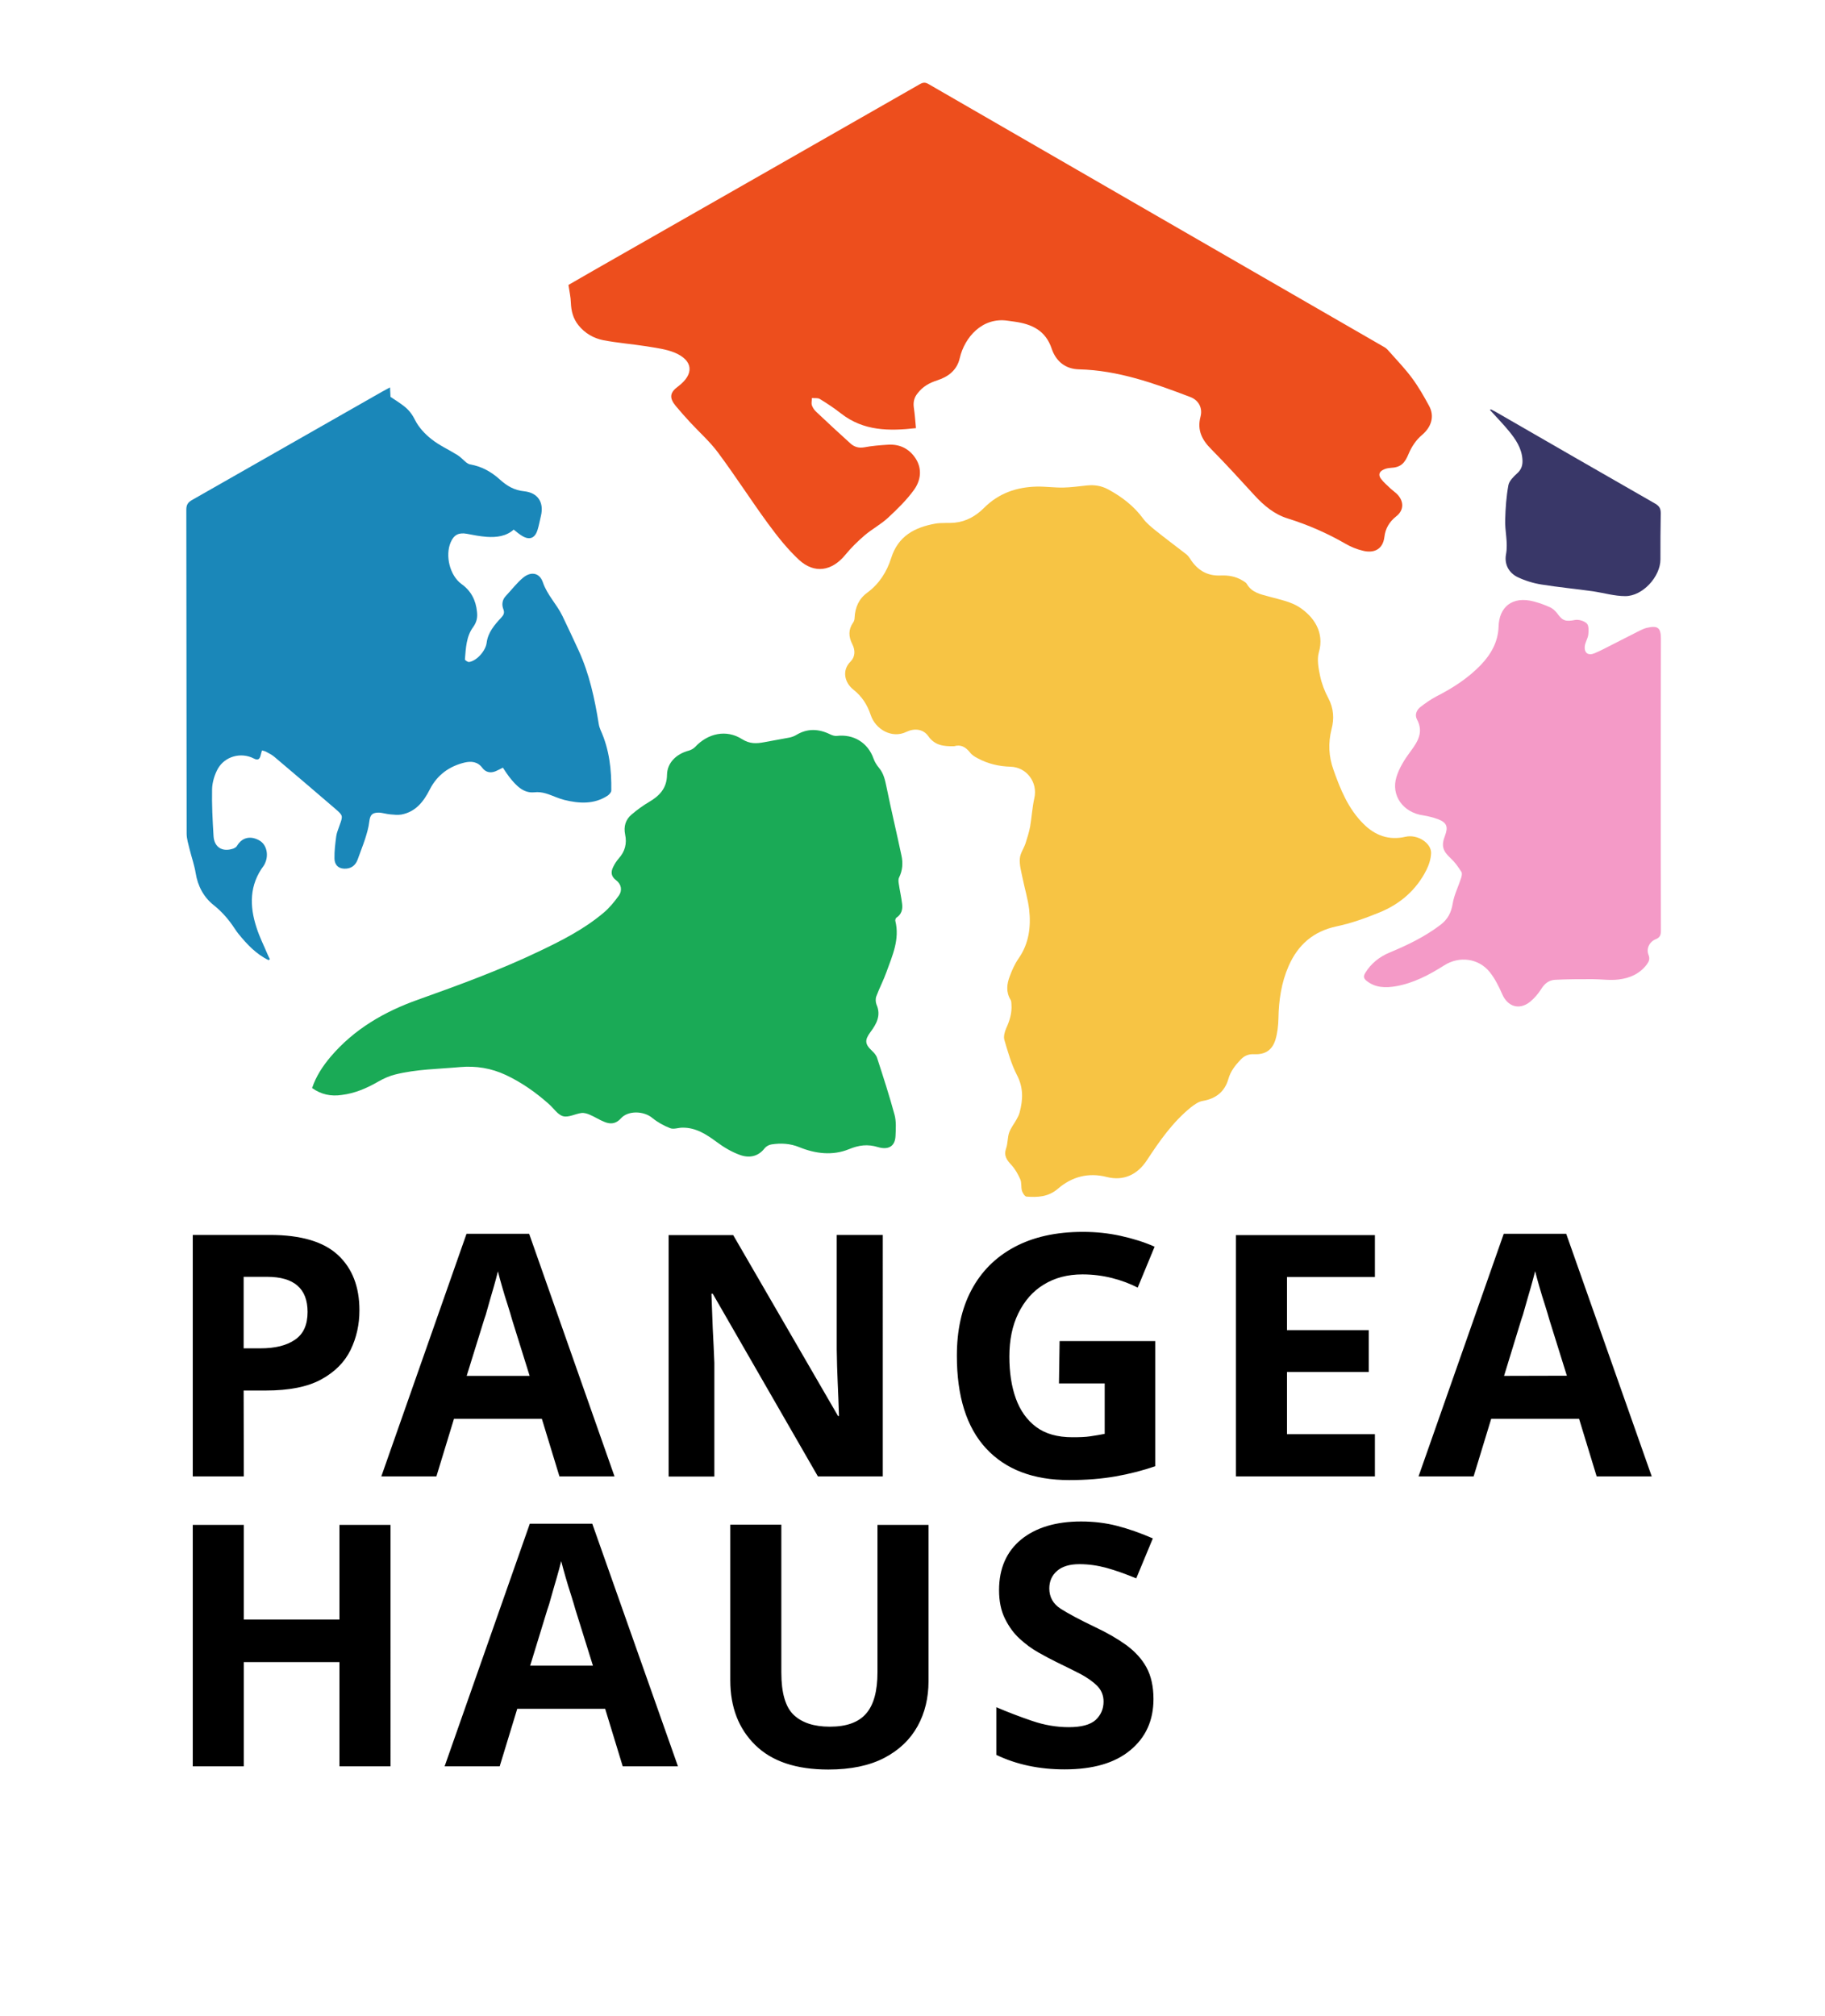
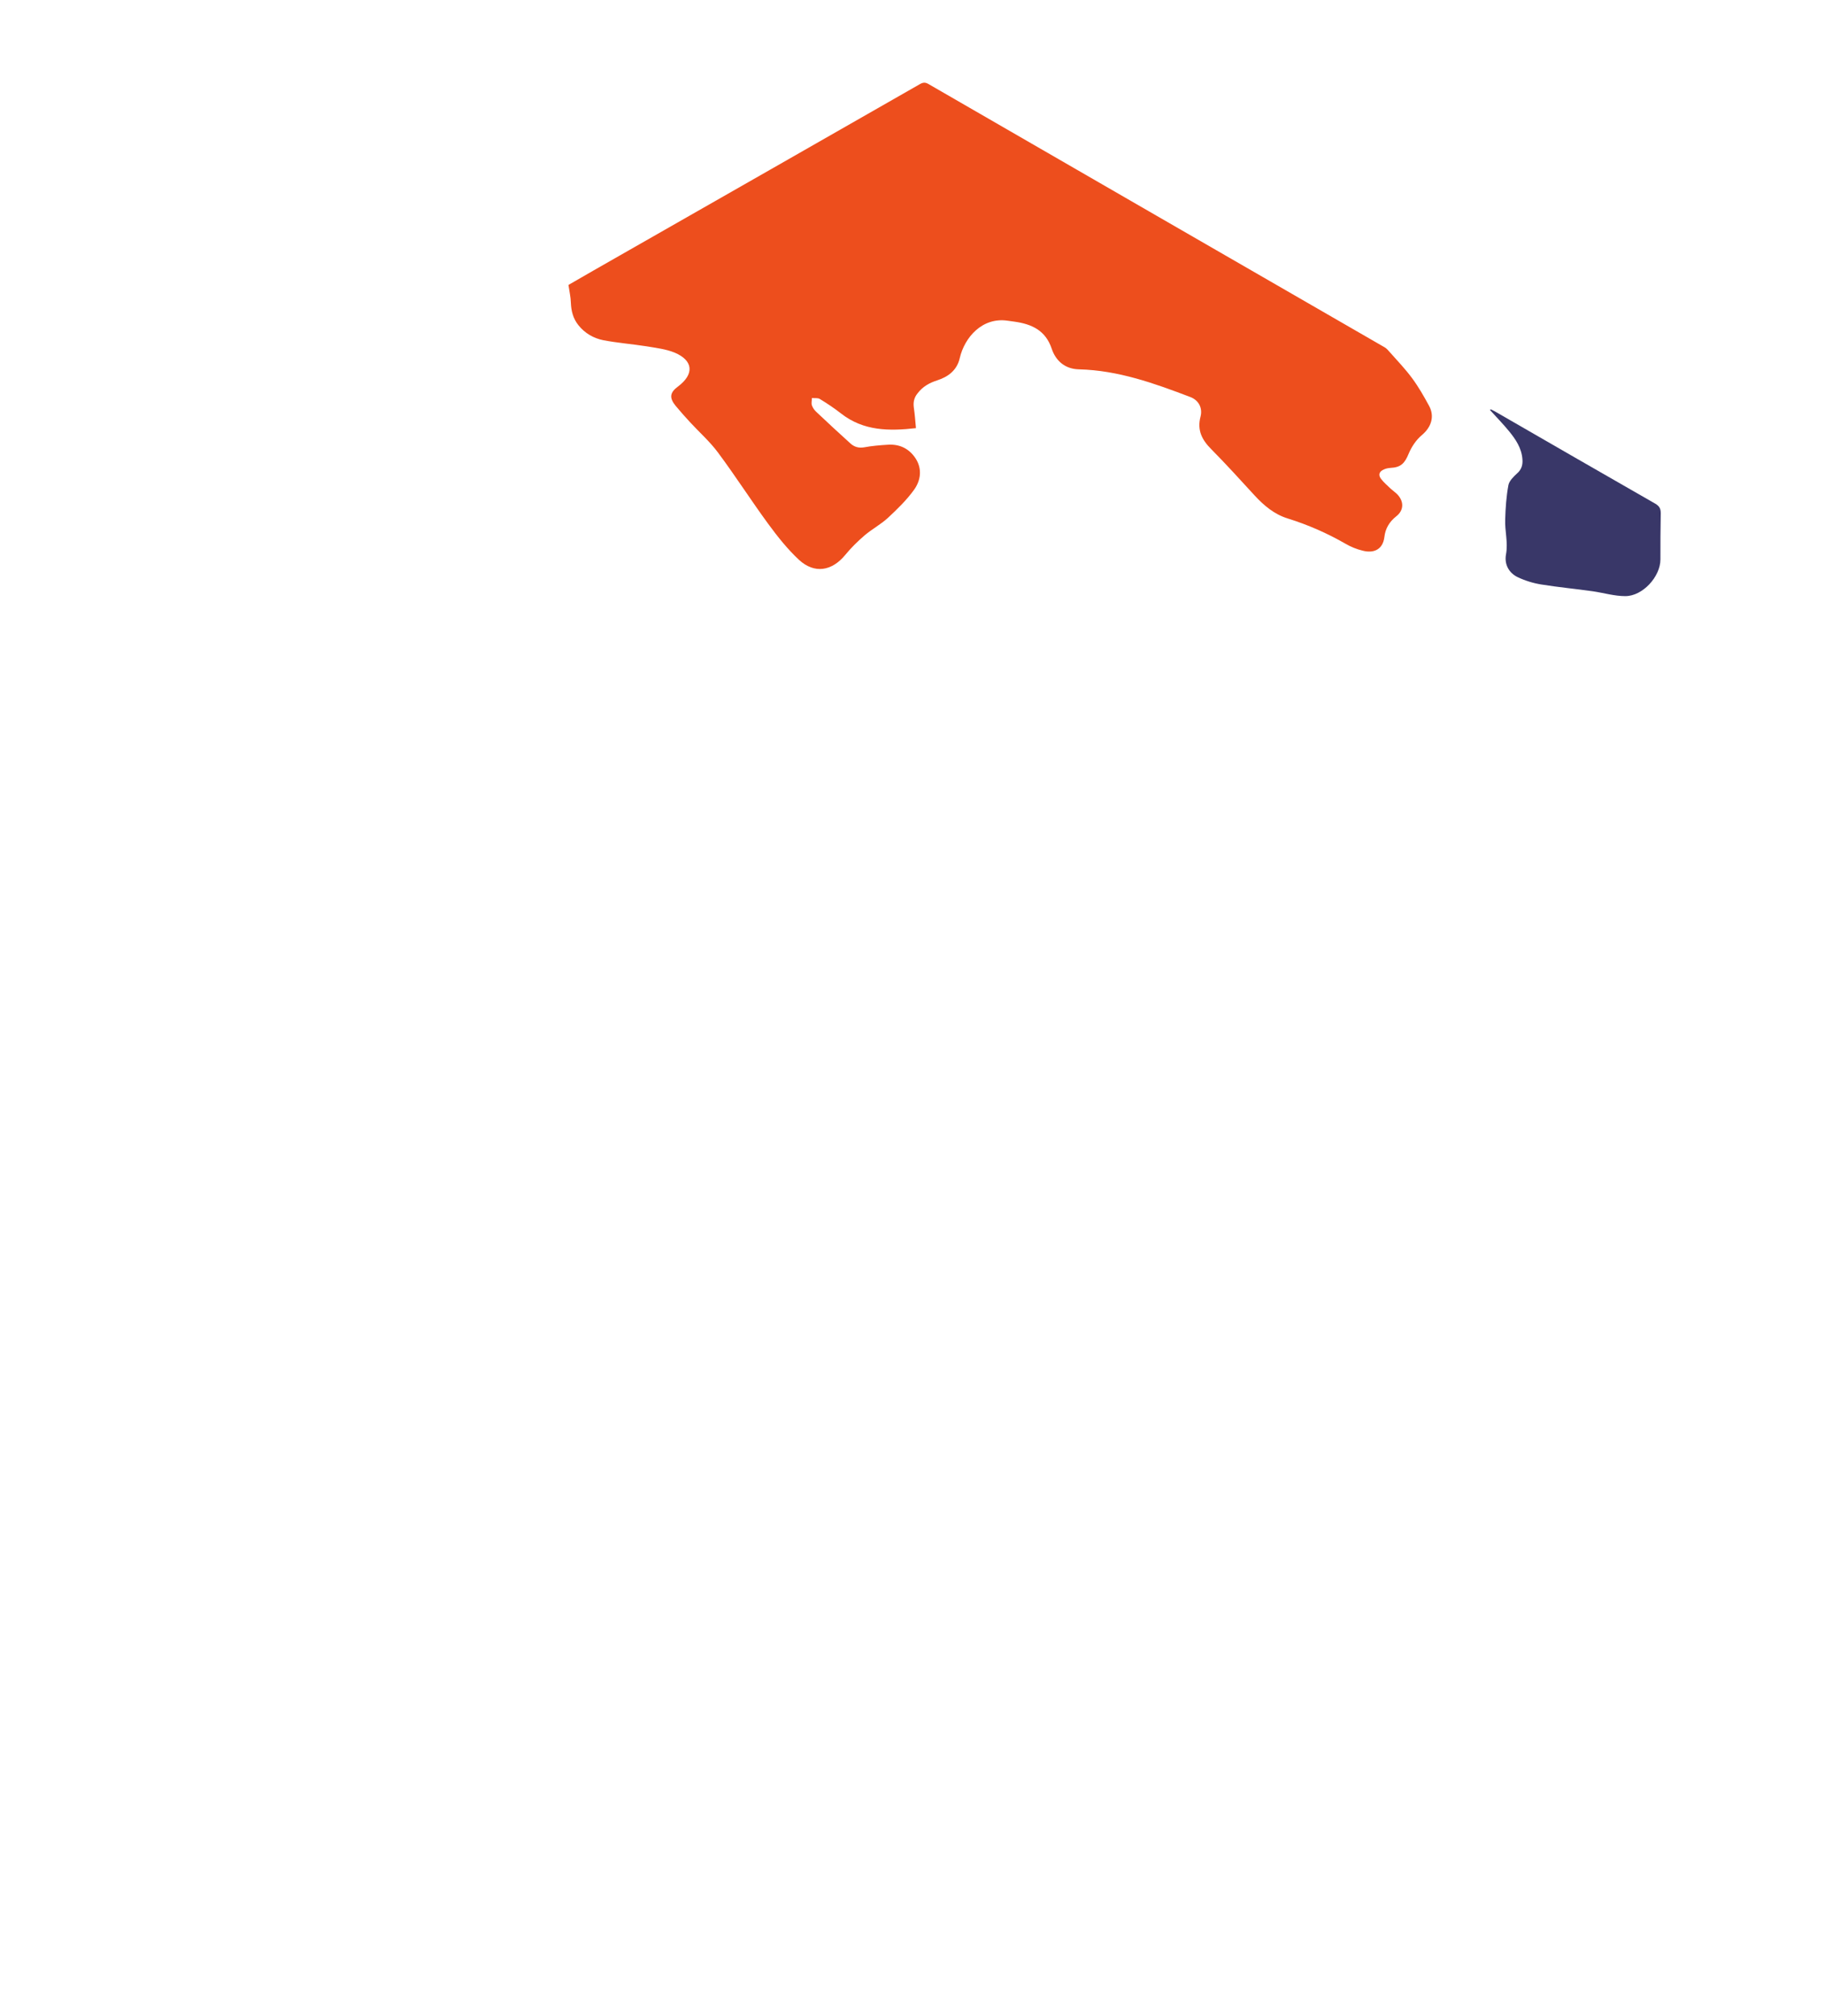
<svg xmlns="http://www.w3.org/2000/svg" version="1.1" id="Ebene_1" x="0px" y="0px" viewBox="0 0 1133.3 1251.4" style="enable-background:new 0 0 1133.3 1251.4;" xml:space="preserve">
  <style type="text/css">
	.st0{fill:#F7C444;}
	.st1{fill:#ED4E1D;}
	.st2{fill:#1AAA56;}
	.st3{fill:#1A87B9;}
	.st4{fill:#F49AC7;}
	.st5{fill:#393768;}
	.st6{enable-background:new    ;}
</style>
-   <path class="st0" d="M592.5,463.3c-6.4,0.1-11.9-0.4-16-6.2c-3.2-4.6-8.7-5.1-13.7-2.7c-8.9,4.3-19.1-1.5-22.1-10.5  c-2.1-6.3-5.4-11.5-10.7-15.7c-5.5-4.3-7.4-12-1.8-17.5c2.9-2.9,3-7,1.1-10.7c-2.4-4.7-2.6-9.1,0.5-13.5c0.6-0.8,0.9-2,0.9-3  c0.3-6.4,2.7-11.8,7.8-15.5c7.5-5.5,12.2-13,14.9-21.5c4.3-13.7,14.6-19.1,27.4-21.4c3.9-0.7,8.1-0.2,12.1-0.6  c7.2-0.7,13.2-4.2,18.2-9.2c9.1-9.1,20.2-12.9,32.7-13.2c5.5-0.1,11,0.7,16.5,0.6c4.9-0.1,9.8-0.8,14.6-1.3  c4.7-0.5,9.1,0.2,13.2,2.4c8.5,4.6,16,10.3,21.8,18.2c2,2.7,4.8,5,7.5,7.2c6.2,5,12.7,9.8,19,14.7c1,0.8,1.9,1.8,2.6,2.9  c4.3,6.9,10.3,10.8,18.7,10.5c4.8-0.2,9.3,0.4,13.5,2.9c1.1,0.7,2.5,1.3,3.1,2.4c3.2,5.5,8.8,6.4,14.2,7.9c6.2,1.7,12.8,3,18.1,6.3  c9.3,6,16,15.8,12.4,28.2c-1.3,4.5-0.2,10,0.8,14.8c1,4.7,2.8,9.4,5.1,13.7c3.3,6.2,3.7,12.7,2,19.1c-2.2,8.7-1.8,17.1,1.2,25.4  c4.3,12.2,9.2,24.2,18.6,33.5c7.2,7.2,15.8,10.4,26.1,8c7.3-1.7,16,3.8,15.9,10.1c-0.1,3.5-1.3,7.3-2.9,10.5  c-6.3,12.5-16.4,21.2-29.2,26.4c-8.6,3.5-17.4,6.7-26.5,8.6c-14.6,3.1-24.1,11.5-29.9,24.7c-4.5,10.3-6.1,21.2-6.3,32.5  c-0.1,4.4-0.6,8.9-1.8,13c-2,6.6-6.3,9.5-13.2,9.2c-3.6-0.2-6.3,1-8.6,3.5c-3.3,3.5-6.1,7-7.5,11.9c-2.2,7.7-7.6,12.2-15.9,13.6  c-2.6,0.4-5.2,2.3-7.4,4c-11.2,9.1-19.4,20.8-27.2,32.7c-5.9,9.1-14.6,13.2-25.1,10.5c-11.4-2.9-21.6-0.1-30.1,7.2  c-6.1,5.3-12.7,5.5-19.7,5c-1-0.1-2.4-2.3-2.8-3.7c-0.6-2.3-0.1-4.9-1-7c-1.4-3.2-3.2-6.4-5.5-8.9c-2.9-3.1-4.9-5.8-3.3-10.4  c1.1-3.1,0.8-6.7,1.9-9.8c1-2.8,3-5.3,4.5-8c0.8-1.4,1.6-2.9,2-4.5c2.1-7.9,2.4-15.4-1.7-23.2c-3.5-6.8-5.6-14.4-7.8-21.8  c-0.6-2.1,0.2-5,1.1-7.1c2.2-4.8,3.7-9.6,3.3-14.9c-0.1-0.9,0-2-0.5-2.8c-3-4.9-2.4-9.9-0.5-14.8c1.4-3.8,3.1-7.6,5.4-10.9  c6.5-9.3,7.8-19.7,6.6-30.5c-0.8-6.6-2.8-13-4.1-19.5c-0.8-4-2-8-1.7-12c0.2-3.2,2.4-6.2,3.5-9.4c1.1-3.4,2.2-6.9,2.9-10.5  c1-5.8,1.3-11.8,2.6-17.6c2.3-9.8-4.7-19.3-14.8-19.6c-7.2-0.2-14-1.8-20.3-5.2c-1.8-0.9-3.7-2.1-4.8-3.6  C599.5,463.6,596.5,462.1,592.5,463.3z" />
  <path class="st1" d="M353,176.9c10-5.8,20.7-11.9,31.4-18C446.7,123.4,509,87.8,571.3,52.2c2.1-1.2,3.5-1.1,5.5,0.1  c94.3,54.5,188.7,108.9,283,163.3c1.3,0.7,2.3,2,3.3,3.1c4.7,5.3,9.6,10.4,13.8,16.1c4,5.4,7.3,11.2,10.5,17.1  c3.7,6.7,1.3,13.4-4.4,18.2c-3.5,2.9-6.4,7.2-8.2,11.5c-2.5,6.1-4.9,8.6-11.4,8.9c-1.4,0.1-2.9,0.4-4.1,1c-2.8,1.2-3.6,3.3-1.7,5.8  c1.7,2.3,4,4.1,6,6.1c1.3,1.2,2.8,2.2,4.1,3.5c4.2,4.4,4.2,9.9-0.7,13.7c-4.3,3.4-6.7,7.6-7.3,12.7c-1,8.4-7.2,10.2-13.4,8.6  c-3.8-0.9-7.5-2.4-10.9-4.4c-11.3-6.5-23.2-11.7-35.7-15.6c-8.4-2.6-14.8-8-20.7-14.4c-8.8-9.6-17.6-19.3-26.8-28.6  c-5.8-5.8-8.9-11.8-6.7-20.2c1.4-5.4-1.1-10.2-6.3-12.2c-22.3-8.5-44.8-16.6-69.2-17.2c-8.5-0.2-14.3-5.1-16.9-12.8  c-3.8-11.4-12.4-15.3-23.1-16.8c-1.4-0.2-2.8-0.4-4.3-0.6c-15.7-2.3-26.7,10.3-29.7,23.2c-1.7,7.5-7.1,11.6-13.9,13.8  c-5,1.6-9.1,3.9-12.3,8.1c-2.2,2.7-2.8,5.6-2.3,9c0.6,4.1,0.9,8.3,1.3,12.6c-16.7,1.9-32.5,1.8-46.4-9c-4.2-3.3-8.7-6.3-13.3-9.1  c-1.3-0.8-3.3-0.4-4.9-0.6c0,1.5-0.5,3.2,0,4.6c0.5,1.5,1.6,3,2.8,4.1c7,6.6,14,13.1,21.1,19.5c2.4,2.2,5.2,3,8.6,2.4  c4.8-0.9,9.7-1.3,14.6-1.6c7.5-0.5,13.4,2.5,17.4,8.7c4.1,6.5,3,13.6-1.1,19.3c-4.6,6.4-10.5,12.1-16.3,17.5  c-4.4,4-9.8,6.9-14.3,10.7c-4.3,3.7-8.5,7.8-12.1,12.2c-8.3,10.1-19.1,11.9-28.7,3.1c-7.1-6.6-13.3-14.4-19.1-22.3  c-10.7-14.6-20.4-29.8-31.2-44.3c-5.1-6.9-11.6-12.6-17.5-19c-3-3.3-6-6.6-8.8-10c-4.1-5-3.7-8.3,1.5-12.1c10.1-7.6,9.5-16.1-2.2-21  c-5.4-2.2-11.5-2.9-17.4-3.9c-9-1.4-18-2.1-26.9-3.8c-6-1.2-11.4-4.3-15.4-9.3c-3.3-4.1-4.5-8.8-4.7-14  C354.4,184.4,353.6,181.1,353,176.9z" />
-   <path class="st2" d="M193.8,675.5c2.5-7.4,6.6-13.6,11.5-19.4c14.6-17.2,33.5-28.1,54.4-35.5c25.2-9,50.4-18.2,74.5-29.7  c14.3-6.8,28.4-13.9,40.6-24.2c3.6-3,6.7-6.8,9.5-10.7c2.3-3.3,1.5-7.1-1.7-9.5c-3.1-2.3-3.4-5-1.9-8.1c0.9-1.9,2.1-3.8,3.5-5.4  c3.9-4.3,5.2-9.3,4-14.9c-1-4.9,0.2-9.2,4-12.4c3.4-2.9,7.1-5.6,11-7.9c6.5-3.8,10.9-8.6,11-16.7c0.1-7.4,5.6-13,13.6-15.1  c1.4-0.4,2.8-1.2,3.8-2.2c8-8.6,19.5-11.1,29.2-4.9c4.8,3,8.9,2.8,13.7,1.9c5.3-1,10.6-1.9,15.8-2.9c1.4-0.3,2.8-0.8,4-1.5  c7-4.3,14-4,21.2-0.5c1.2,0.6,2.7,1.1,4,1c10.6-1.3,19.5,4.2,23,14.2c0.7,2,2,4,3.4,5.7c2.9,3.5,3.7,7.5,4.6,11.8  c2.9,14.2,6.3,28.4,9.3,42.6c1,4.6,0.7,9.2-1.5,13.6c-0.5,1-0.4,2.5-0.2,3.7c0.6,4.2,1.6,8.4,2.1,12.7c0.4,3.3-0.3,6.4-3.5,8.5  c-0.5,0.3-0.9,1.5-0.7,2.1c2.8,11.3-1.8,21.4-5.5,31.6c-1.8,5.1-4.4,10-6.3,15.1c-0.6,1.5-0.5,3.7,0.1,5.2c3,6.8-0.1,12.1-3.8,17.1  c-3.6,4.9-3.5,7.4,1,11.6c1.3,1.2,2.7,2.8,3.2,4.5c3.8,11.7,7.6,23.4,10.8,35.2c1.1,4.1,0.8,8.8,0.6,13.1c-0.3,7.3-5.3,8.6-10.8,7  c-6.5-2-11.9-1.3-18.2,1.3c-10.1,4.1-20.7,2.8-30.8-1.3c-5.6-2.3-11.4-2.6-17.2-1.7c-1.5,0.2-3.3,1.2-4.2,2.3  c-4.1,5.4-9.8,6.3-15.5,4.2c-5-1.8-9.9-4.7-14.2-7.9c-6.5-4.8-13-9.1-21.4-9c-2.6,0-5.5,1.2-7.7,0.3c-3.9-1.5-7.8-3.7-11-6.3  c-5.2-4.4-15-4.8-19.5,0.2c-3.1,3.5-6.5,3.8-10.3,2.2c-3.1-1.2-5.9-3.1-9-4.4c-1.6-0.7-3.5-1.3-5.2-1.1c-3.9,0.5-8,2.9-11.4,2  c-3.4-0.9-5.9-5-8.9-7.6c-8.1-7.2-16.9-13.4-26.7-18c-9-4.2-18.4-5.8-28.5-4.9c-13.4,1.2-27,1.3-40.2,4.6c-3.6,0.9-7.2,2.5-10.5,4.4  c-7.1,4.1-14.5,7.3-22.7,8.3C205.5,680.8,199.4,679.5,193.8,675.5z" />
-   <path class="st3" d="M166.8,596.1c-7.7-3.7-13.4-9.8-18.7-16.3c-0.8-1-1.6-2.1-2.3-3.2c-3.6-5.5-7.7-10.3-12.9-14.5  c-6.3-4.9-10.1-11.9-11.4-20.1c-0.8-4.9-2.5-9.7-3.7-14.5c-0.8-3.3-1.9-6.7-1.9-10c-0.1-67-0.1-134-0.2-201c0-3,0.9-4.6,3.6-6.1  c39.4-22.4,78.7-44.9,118.1-67.3c1.4-0.8,2.9-1.6,4.8-2.6c0.1,2.4,0.2,4.3,0.3,5.9c2.9,1.9,5.7,3.7,8.3,5.7c3,2.3,5.1,5,6.9,8.6  c2.3,4.6,6.2,8.8,10.3,12c4.9,3.9,10.8,6.5,16.2,9.9c1.9,1.2,3.5,3,5.3,4.5c0.7,0.5,1.5,1,2.3,1.2c7.2,1.2,13.3,4.6,18.6,9.4  c4.4,4,9,6.7,15.1,7.3c8.6,0.9,12.4,7,10.4,15.3c-0.7,2.9-1.2,5.9-2.1,8.7c-1.6,5.2-5,6.5-9.6,3.7c-1.8-1.1-3.5-2.5-5.2-3.9  c-4.7,4.2-10.7,4.9-16.7,4.5c-4.1-0.3-8.3-1.1-12.4-1.9c-5-0.9-8,0.6-10,5.2c-3.6,8.3-0.6,20.7,6.7,26c6,4.3,8.9,10.1,9.6,17.2  c0.4,3.4-0.1,6.3-2.3,9.4c-4.4,5.9-4.6,13.2-5.2,20.2c0,0.5,1.8,1.7,2.6,1.6c4.8-0.7,10.3-7,10.9-11.9c0.8-6.4,4.8-11.1,9-15.6  c1.6-1.7,2.3-3,1.3-5.5c-1-2.7-0.6-5.7,1.6-8c3.6-3.8,6.8-8.1,10.8-11.4c4.9-4,10.2-3,12.2,2.9c2.7,7.9,8.6,13.6,12.1,20.8  c3.4,7.2,6.9,14.4,10.2,21.7c6.6,14.5,9.9,29.8,12.4,45.4c0.2,1.4,0.7,2.8,1.2,4c5.4,11.9,6.8,24.6,6.6,37.4c0,1.1-1.3,2.5-2.3,3.2  c-8.5,5.5-17.7,4.9-27,2.6c-1.6-0.4-3.2-1-4.8-1.6c-4.5-1.7-8.5-3.7-13.8-3.1c-6.8,0.7-11.5-4.5-15.5-9.6c-1.4-1.8-2.6-3.7-3.9-5.7  c-1.5,0.8-3,1.5-4.5,2.2c-3.3,1.4-6.3,0.6-8.3-2.1c-2.9-3.9-6.9-4.2-10.9-3.3c-9.6,2.3-17.1,7.7-21.7,16.7  c-3.8,7.5-8.7,13.9-17.6,15.6c-2.3,0.4-4.7,0.1-7-0.1c-2.5-0.2-4.9-1.1-7.4-1.1c-4.1,0.1-5.1,1.7-5.6,5.7c-0.4,3.6-1.5,7.2-2.6,10.7  c-1.4,4.3-3.1,8.4-4.6,12.7c-1.4,3.9-4.3,5.9-8.5,5.7c-4.1-0.2-5.9-3-5.9-6.4c-0.1-4.6,0.5-9.2,1.1-13.8c0.3-2.2,1.3-4.3,2-6.5  c2.2-6.1,2.3-6.2-2.4-10.3c-12.6-10.9-25.3-21.6-38-32.4c-1.5-1.3-3.4-2.2-5.2-3.2c-0.7-0.4-1.5-0.5-2.5-0.8  c-0.3,1.2-0.7,2.2-0.9,3.2c-0.6,2.5-1.9,3-4.2,1.8c-7.9-4.1-18-1.4-22.4,6.5c-2,3.7-3.4,8.3-3.5,12.5c-0.2,9.7,0.3,19.4,0.9,29.1  c0.4,7,5.4,10.1,12.1,7.9c0.9-0.3,2.1-1,2.5-1.8c3.5-5.9,9.3-6.1,14.2-3.1c4.2,2.6,5.6,8.9,3.1,14.1c-0.2,0.4-0.4,0.9-0.7,1.3  c-9,12-8.9,25.1-4.5,38.5c1.8,5.7,4.5,11,6.8,16.5c0.4,1,1,2.1,1.5,3.1C167.3,595.7,167,595.9,166.8,596.1z" />
-   <path class="st4" d="M1031.3,486.3c0,30.6,0,61.1,0.1,91.7c0,2.6-0.7,4.1-3.2,5.1c-4,1.6-6,5.9-4.5,9.7c1,2.5,0.3,4.1-1,5.9  c-4.4,5.9-10.7,8.6-17.5,9.4c-5.4,0.7-10.9-0.2-16.3-0.2c-7.8,0-15.5,0-23.2,0.4c-3.8,0.2-6.5,2.3-8.6,5.7c-1.9,3-4.3,5.8-7,8  c-6.7,5.3-13.9,3-17.3-4.9c-2.1-4.8-4.5-9.6-7.7-13.6c-6.9-8.6-18.9-10.1-28.2-4.2c-9.3,5.9-19.1,11.1-30.1,13  c-6.3,1.1-12.7,1-18.1-3.3c-1.8-1.4-2.2-2.7-1-4.8c3.7-6.1,8.9-10.2,15.4-12.9c11.1-4.6,21.8-9.8,31.4-17.1  c4.5-3.4,6.7-7.6,7.6-13.2c0.9-5.4,3.5-10.5,5.2-15.8c0.4-1.2,0.8-3,0.2-3.9c-1.9-3-4-6-6.6-8.4c-5-4.6-6-7.8-3.6-14  c2.1-5.5,1.2-8.2-4.3-10.3c-3-1.1-6.2-1.9-9.3-2.4c-12.3-1.7-20.1-12.3-16.5-23.9c1.7-5.5,5-10.8,8.5-15.5  c4.7-6.3,8.5-12.2,4.2-20.2c-1.5-2.9-0.2-5.8,2.2-7.7c3.1-2.4,6.4-4.7,9.8-6.5c10.2-5.2,19.7-11.3,27.7-19.6  c6.4-6.7,10.7-14.4,11-23.8c0.3-11.8,8.2-19.3,22.2-15.5c3.3,0.9,6.6,2.1,9.7,3.5c1.7,0.8,3.3,2.2,4.5,3.8c3.4,4.8,5.4,5.2,11.1,4.1  c2.3-0.4,5.7,0.6,7.3,2.2c1.3,1.3,1.2,4.6,0.9,6.9c-0.3,2.5-2,4.9-2.2,7.4c-0.3,4,2.2,5.8,6,4.2c3.9-1.6,7.5-3.6,11.3-5.5  c5.7-2.9,11.3-5.8,16.9-8.6c1.4-0.7,2.8-1.3,4.3-1.7c6.9-1.6,8.8-0.1,8.8,6.8C1031.3,426.7,1031.3,456.5,1031.3,486.3  C1031.3,486.3,1031.3,486.3,1031.3,486.3z" />
  <path class="st5" d="M925.7,254.1c1,0.5,2.1,1,3.1,1.6c33,19,66,38.1,99.1,57c2.5,1.5,3.4,3,3.4,5.9c-0.2,9.6-0.2,19.2-0.2,28.7  c0,10.7-11,22.8-21.8,22.8c-6.7,0-13.4-2-20.1-3c-10.6-1.5-21.3-2.5-31.9-4.2c-5.1-0.8-10.3-2.4-14.9-4.6c-5.5-2.7-8.3-8-7.2-14.1  c1.4-7.4-0.8-14.5-0.5-21.7c0.2-7.1,0.7-14.3,2-21.3c0.5-2.6,3.1-5.2,5.3-7.2c2.9-2.5,3.7-5.5,3.4-8.9c-0.5-6.9-4.2-12.4-8.4-17.5  c-3.7-4.5-7.8-8.7-11.7-13C925.4,254.4,925.6,254.2,925.7,254.1z" />
  <g id="PANGEA__HAUS_00000033331331440490566580000007527643325785169295_" class="st6">
    <g id="PANGEA__HAUS">
      <g>
-         <path d="M151.3,863.3H165c14.6,0,26.1-2.3,34.5-6.9s14.5-10.7,18.2-18.3s5.5-15.8,5.5-24.6c0-14.6-4.4-26-13.3-34.3     c-8.9-8.3-23-12.5-42.3-12.5h-47.9v149.9h31.7L151.3,863.3L151.3,863.3z M151.3,792.7h14.5c16.8,0,25.2,7.3,25.2,21.8     c0,8-2.6,13.8-7.9,17.3c-5.2,3.6-12.4,5.3-21.3,5.3h-10.5L151.3,792.7L151.3,792.7z M336.5,880.9l10.9,35.7h34.2L328.6,766h-38.9     l-52.9,150.6H271l10.9-35.7H336.5z M300.6,819.4c0.6-1.5,1.4-4.2,2.4-7.9c1-3.7,2.2-7.6,3.4-11.8c1.2-4.1,2.1-7.6,2.8-10.4     c0.7,2.8,1.6,6.1,2.7,9.9c1.1,3.8,2.2,7.5,3.4,11.1s2,6.7,2.7,9l10.9,34.9h-39.1L300.6,819.4z M441.8,803.2h0.8l65.3,113.4h40.3     V766.7h-28.6v71c0.1,7,0.3,13.9,0.6,20.8s0.6,13.7,0.8,20.6h-0.6l-65.1-112.3h-40.1v149.9h28.4v-70.6c-0.3-7.1-0.6-14.3-1-21.4     C442.4,817.5,442,810.4,441.8,803.2z M657.6,858.9H686v31.3c-2.8,0.6-5.7,1-8.8,1.5s-6.9,0.6-11.3,0.6c-9.2,0-16.7-2.1-22.5-6.4     c-5.7-4.3-9.9-10.2-12.6-17.7s-4-16.2-4-26c0-10.2,1.8-19.2,5.6-26.9s9-13.7,15.8-17.8c6.8-4.2,14.8-6.3,24-6.3     c6.4,0,12.6,0.8,18.5,2.3s11.1,3.5,15.8,5.9l10.5-25.4c-6.3-2.8-13.3-5-21-6.7s-15.5-2.5-23.5-2.5c-16.8,0-31,3.2-42.7,9.5     c-11.7,6.3-20.5,15.2-26.6,26.7s-9,25.1-9,40.7c0,25.2,6,44.4,18.1,57.5s29.3,19.7,51.7,19.7c10.6,0,20.2-0.8,28.8-2.3     c8.5-1.5,16.7-3.6,24.6-6.3v-77.7h-59.4L657.6,858.9L657.6,858.9z M767.5,916.6h86.3v-26.2h-54.6v-38.6H850v-26h-50.8v-33h54.6     v-26h-86.3V916.6z M972.6,766h-38.8l-52.9,150.6h34.2l10.9-35.7h54.6l10.9,35.7h34.2L972.6,766z M934,854.2l10.7-34.9     c0.6-1.5,1.4-4.2,2.4-7.9c1-3.7,2.2-7.6,3.4-11.8s2.1-7.6,2.8-10.4c0.7,2.8,1.6,6.1,2.7,9.9c1.1,3.8,2.2,7.5,3.4,11.1     s2,6.7,2.7,9l10.9,34.9L934,854.2L934,854.2z M210.8,1005.5h-59.4v-58.8h-31.7v149.9h31.7v-64.7h59.4v64.7h31.7V946.7h-31.7     L210.8,1005.5L210.8,1005.5z M329,946l-52.9,150.6h34.2l10.9-35.7h54.6l10.9,35.7H421L367.8,946H329z M329.2,1034.2l10.7-34.9     c0.6-1.5,1.4-4.2,2.4-7.9c1-3.7,2.2-7.6,3.4-11.8c1.2-4.1,2.1-7.6,2.8-10.4c0.7,2.8,1.6,6.1,2.7,9.9c1.1,3.8,2.2,7.5,3.4,11.1     s2,6.7,2.7,9l10.9,34.9H329.2z M544.9,1038.2c0,11.6-2.3,20.2-7,25.6c-4.7,5.5-12.2,8.2-22.6,8.2c-9.9,0-17.4-2.5-22.5-7.4     s-7.6-13.7-7.6-26.2v-91.8h-31.7v96.6c0,16.7,5.2,30.1,15.5,40.2c10.4,10.2,25.5,15.2,45.4,15.2c13.9,0,25.4-2.4,34.7-7.2     c9.2-4.8,16.1-11.4,20.7-19.7s6.8-17.7,6.8-28v-97h-31.7L544.9,1038.2L544.9,1038.2z M699.5,1021.4c-5.4-3.9-11.9-7.7-19.6-11.3     c-9.4-4.5-16.5-8.3-21.2-11.3s-7.1-7.3-7.1-12.6c0-4.5,1.6-8.1,4.8-10.9c3.2-2.8,7.8-4.2,13.9-4.2c5.7,0,11.3,0.8,16.8,2.3     c5.5,1.5,11.6,3.7,18.5,6.5l10.3-24.8c-7.8-3.4-15.3-6-22.3-7.8s-14.4-2.7-22.3-2.7c-15.7,0-28.1,3.8-37.2,11.2     c-9.1,7.5-13.7,18-13.7,31.4c0,6.9,1.2,12.7,3.6,17.6s5.4,9.1,9.1,12.5c3.7,3.4,7.6,6.3,11.7,8.6c4.1,2.3,7.8,4.3,11.3,6     c5.6,2.7,10.6,5.2,14.9,7.4c4.3,2.3,7.8,4.8,10.4,7.4c2.6,2.7,3.9,5.9,3.9,9.7c0,4.6-1.7,8.4-4.9,11.4c-3.3,3-8.9,4.5-16.7,4.5     c-7.6,0-15.2-1.3-22.8-3.9c-7.6-2.6-15-5.4-22.2-8.5v29.6c12.5,6,26.6,9,42.4,9c17.6,0,31.2-3.9,40.8-11.9     c9.6-7.9,14.4-18.5,14.4-31.8c0-7.8-1.5-14.4-4.4-19.7C709.1,1030,704.9,1025.4,699.5,1021.4z" />
-       </g>
+         </g>
    </g>
  </g>
</svg>